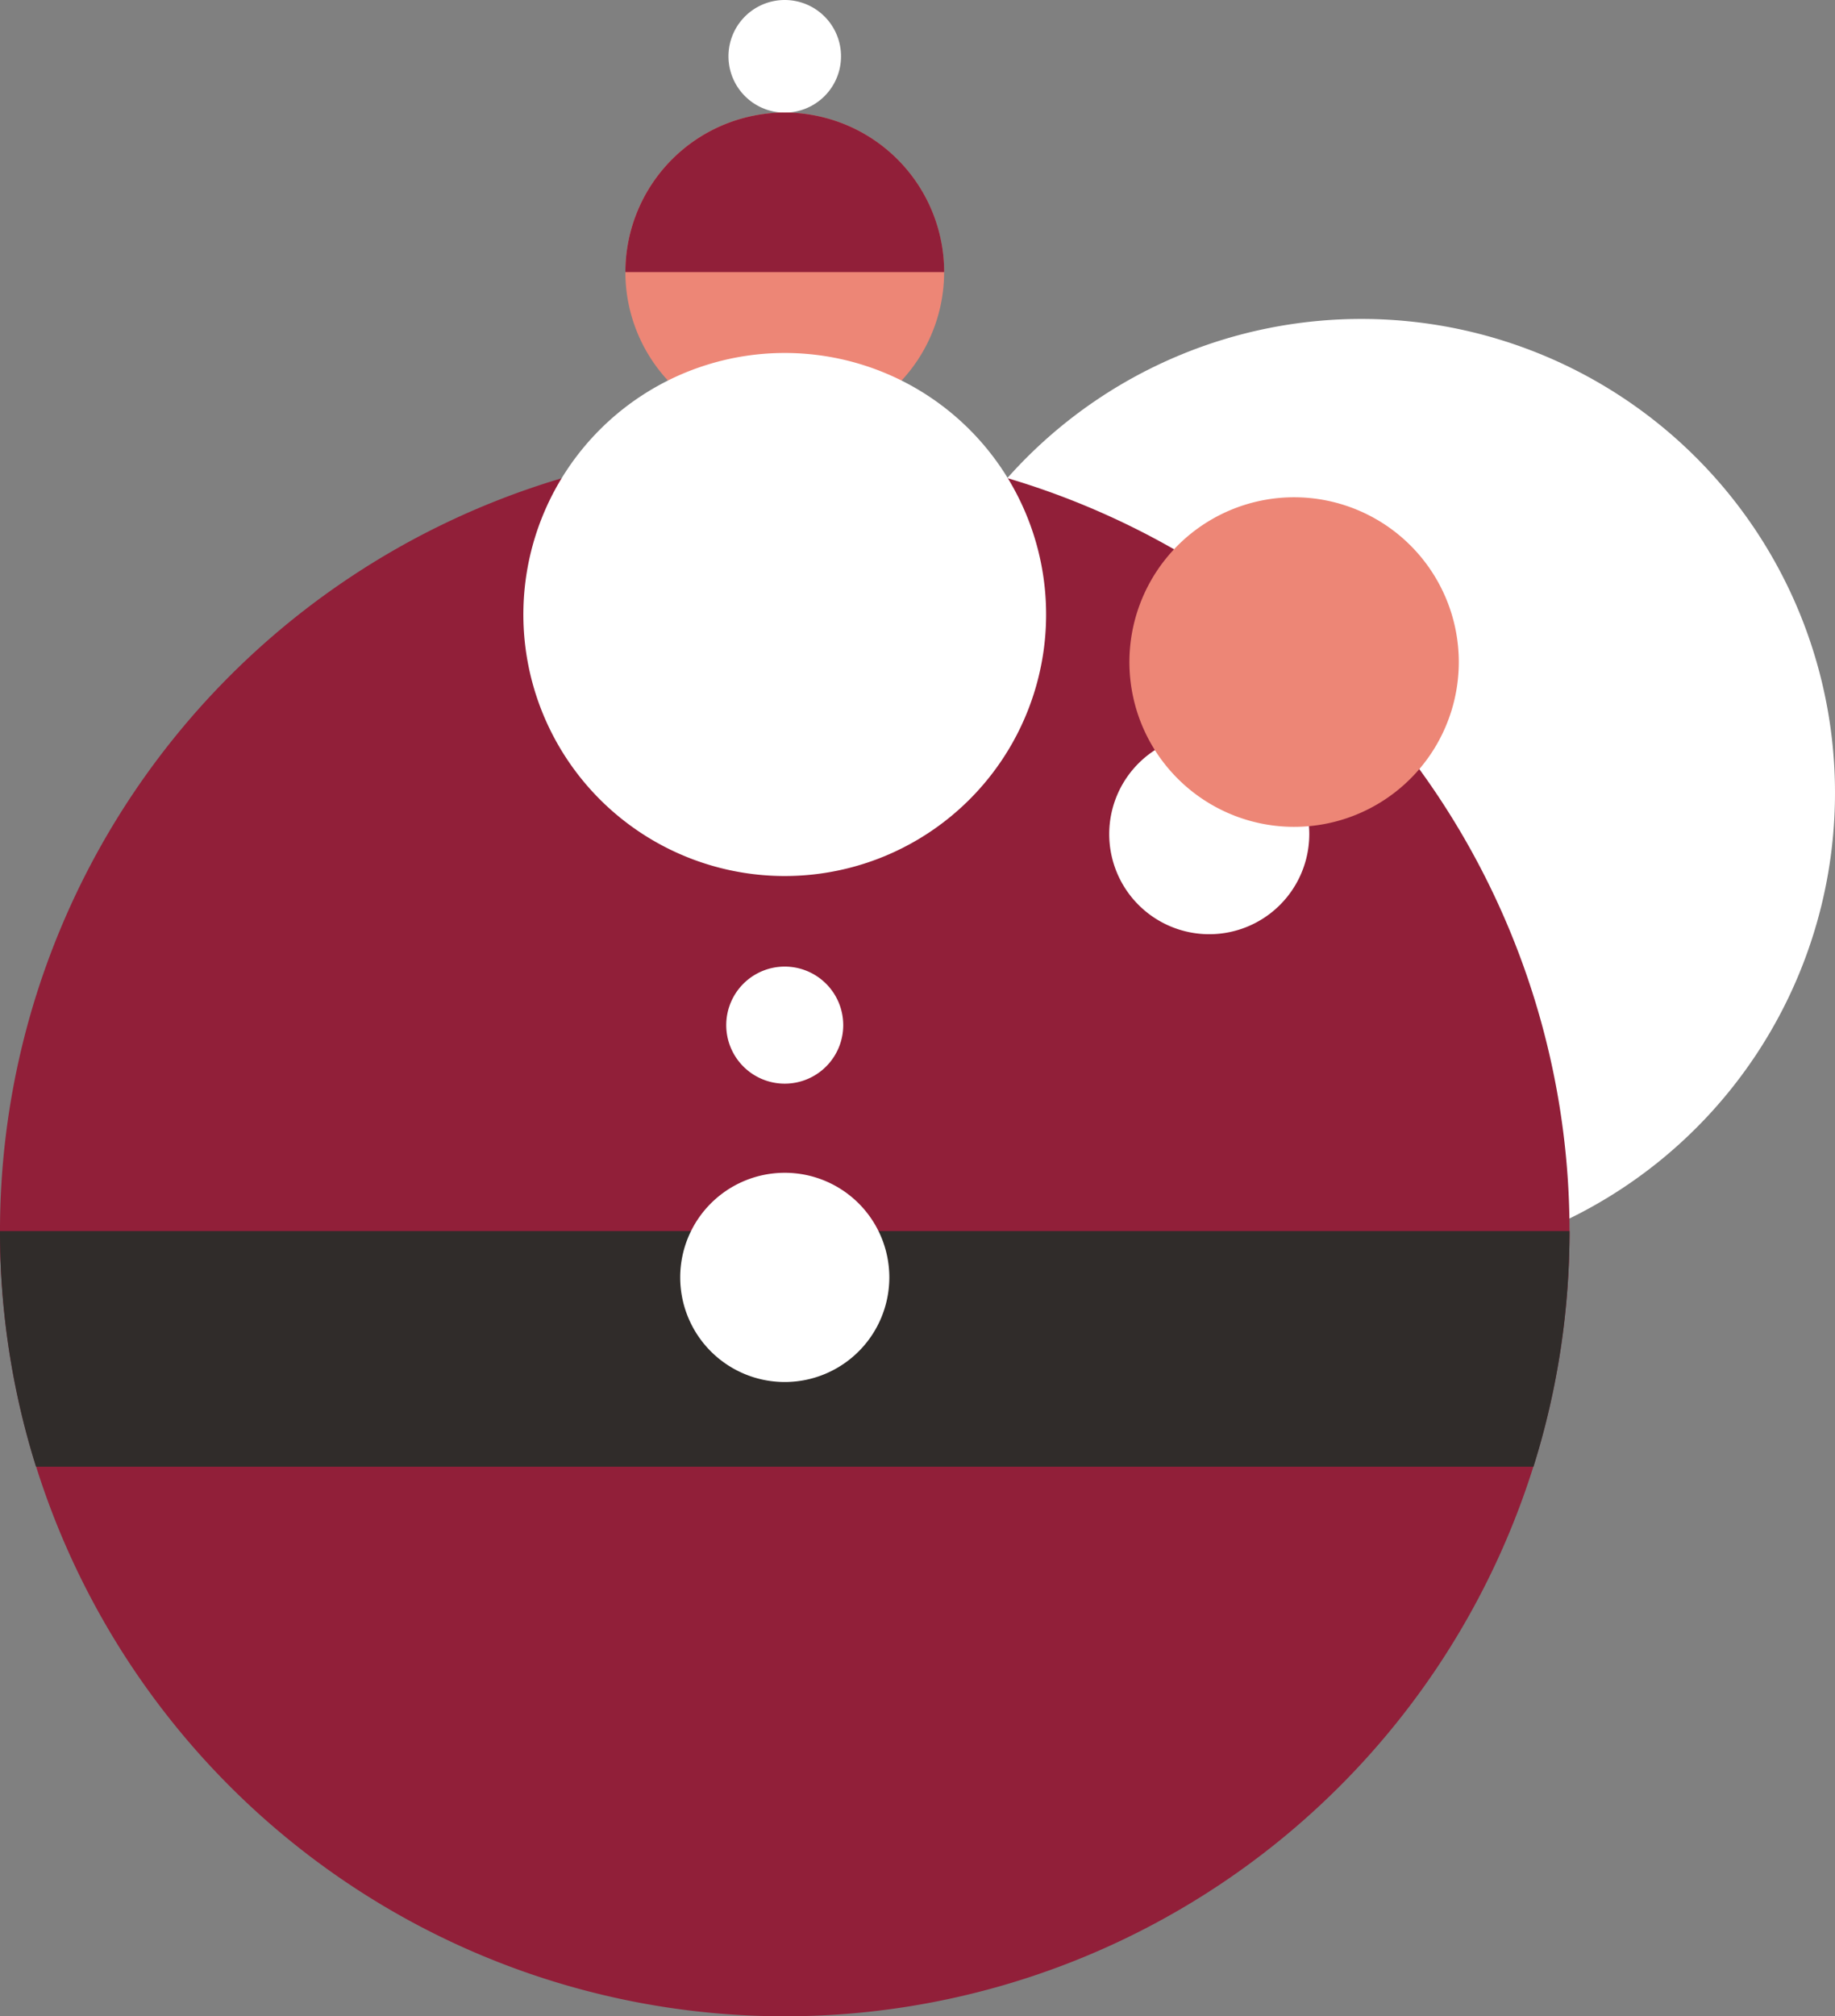
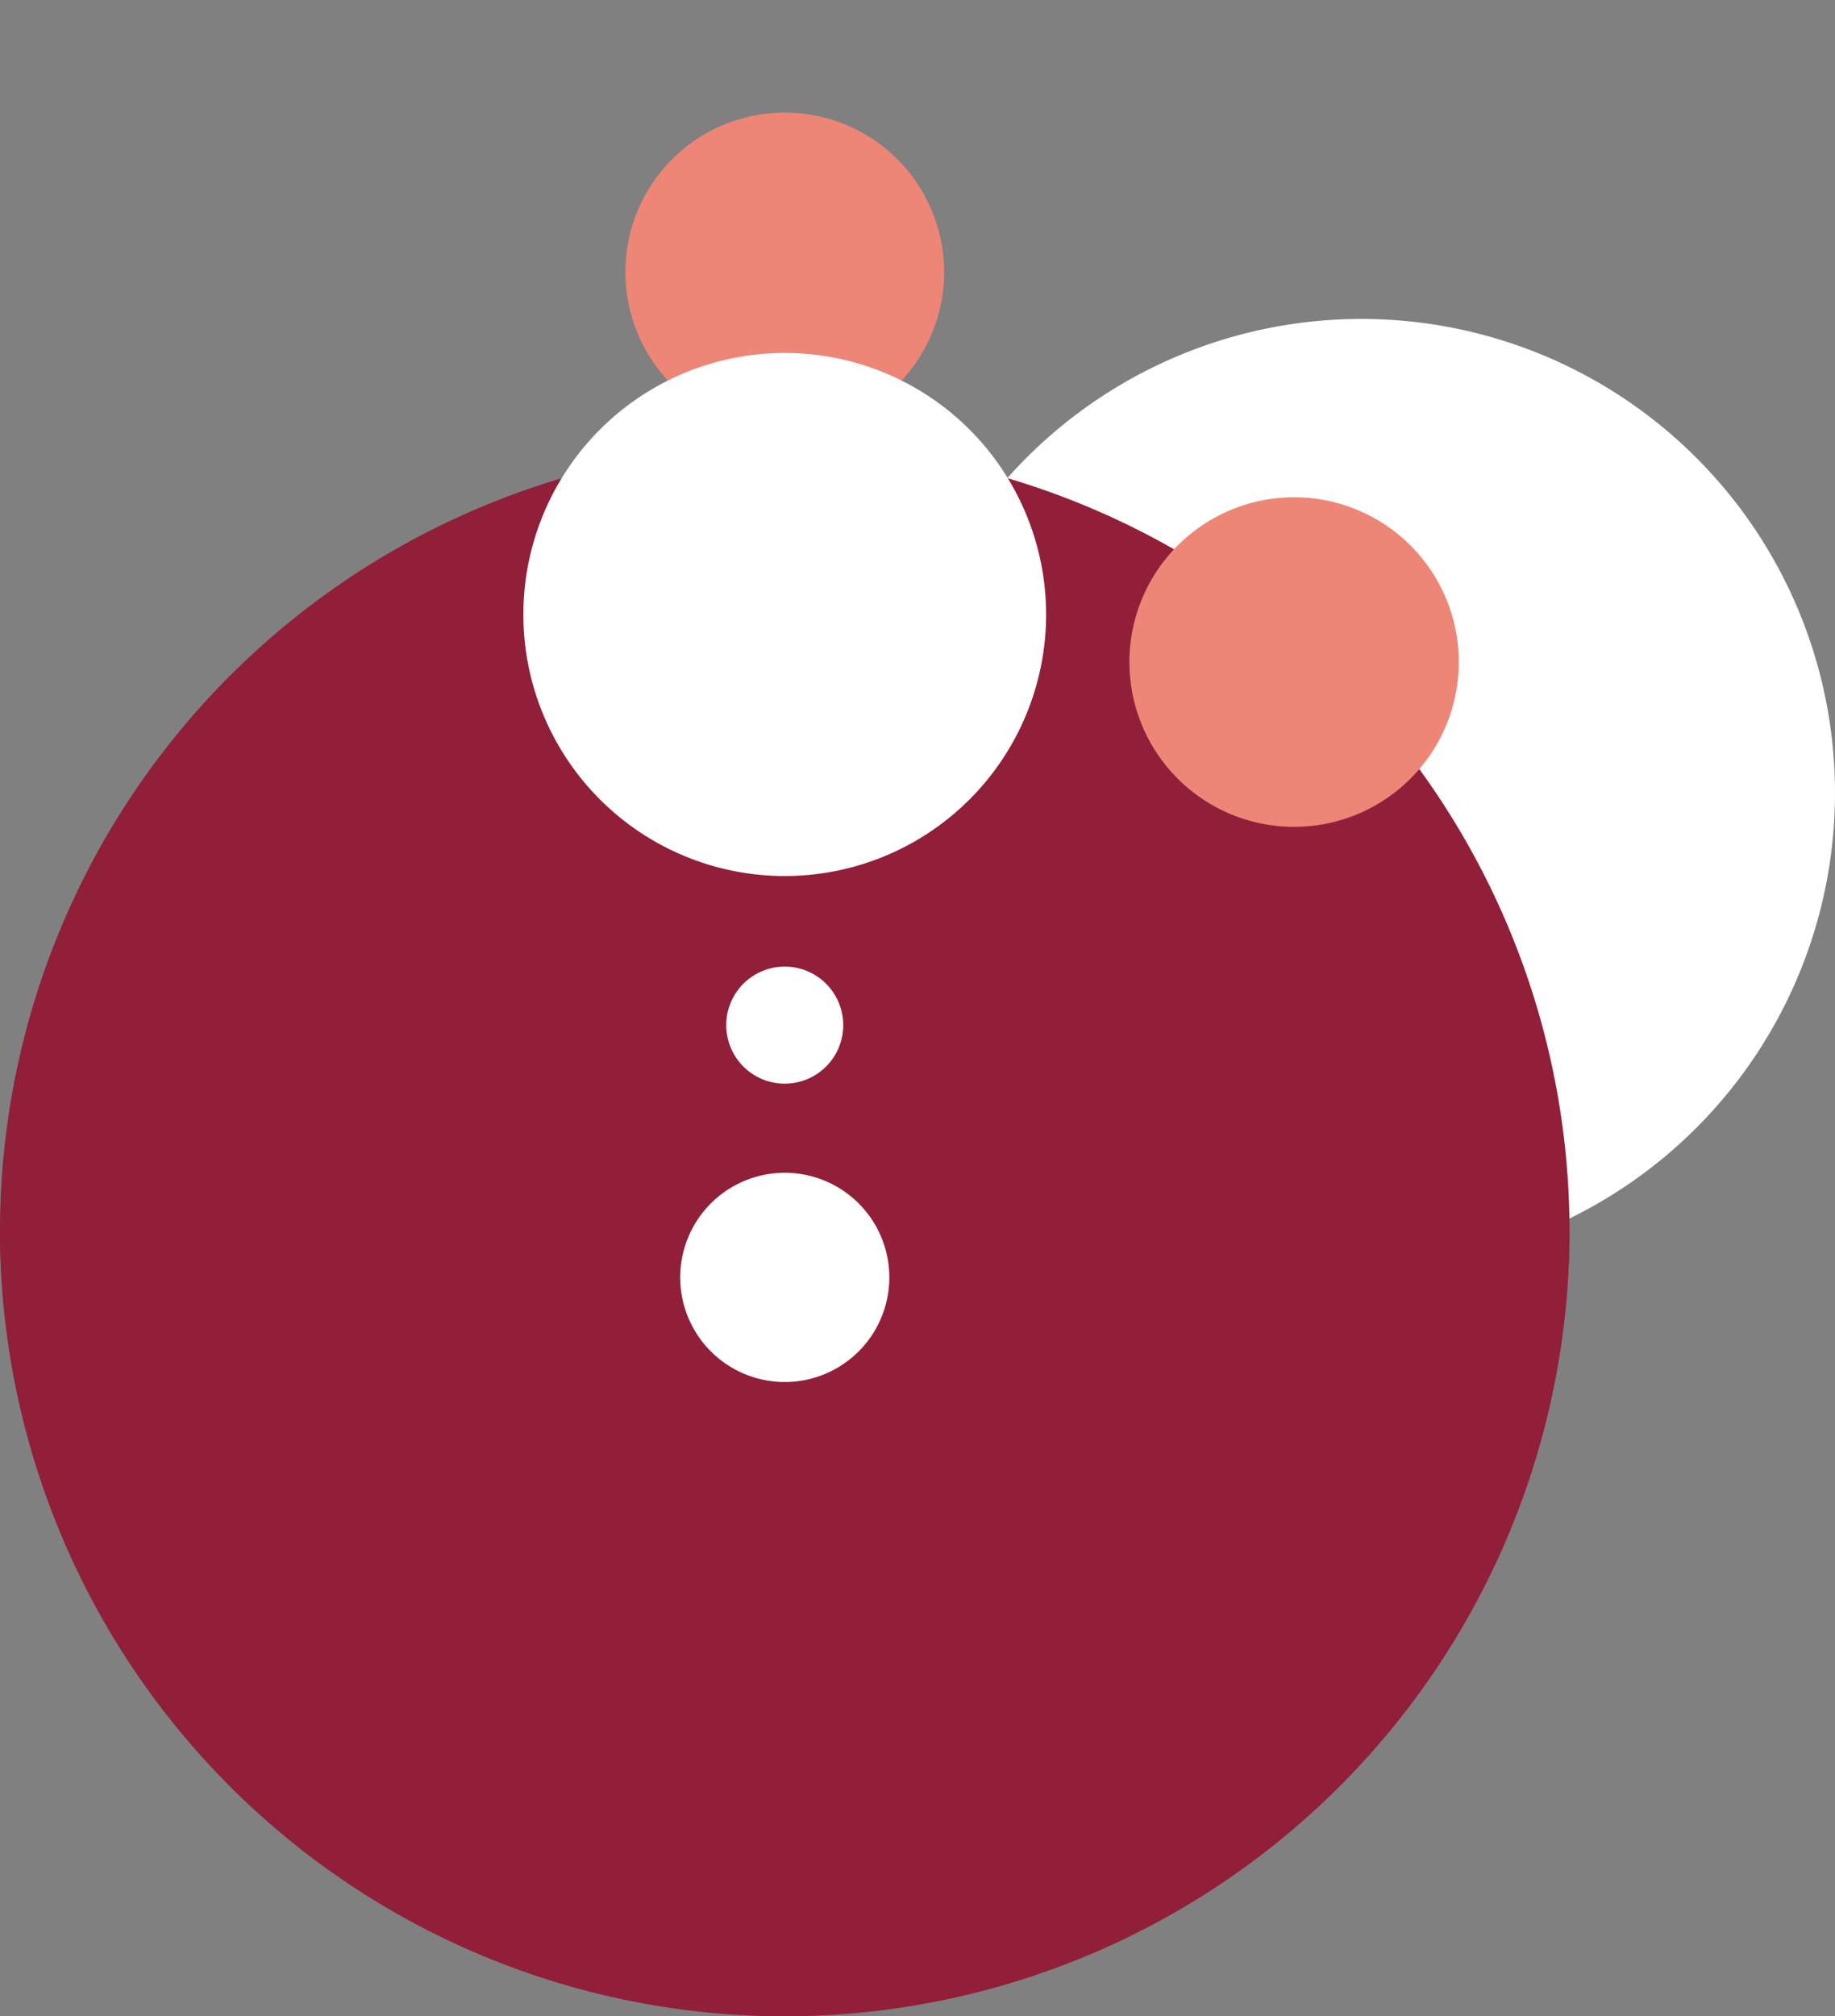
<svg xmlns="http://www.w3.org/2000/svg" width="180" height="197.669" viewBox="0 0 180 197.669">
  <rect x="0" y="0" width="180" height="197.669" fill="#808080" stroke="none" />
  <defs>
    <clipPath id="a">
      <rect width="180" height="197.669" fill="none" />
    </clipPath>
  </defs>
  <g transform="translate(0 0)">
    <g transform="translate(0 0)" clip-path="url(#a)">
      <path d="M131.072,60.158A46.457,46.457,0,1,1,84.615,13.7a46.458,46.458,0,0,1,46.457,46.457" transform="translate(48.928 17.568)" fill="#fff" />
      <path d="M58.146,20.47A15.633,15.633,0,1,1,42.512,4.837,15.634,15.634,0,0,1,58.146,20.47" transform="translate(34.465 6.203)" fill="#ed8676" />
-       <path d="M42.35,5.521A5.52,5.52,0,1,1,36.829,0,5.521,5.521,0,0,1,42.35,5.521" transform="translate(40.148 0)" fill="#fff" />
      <path d="M153.957,96.131A76.979,76.979,0,1,1,76.98,19.153a76.978,76.978,0,0,1,76.978,76.978" transform="translate(0 24.559)" fill="#911f39" />
      <path d="M153.957,52.882A76.979,76.979,0,0,1,0,52.882Z" transform="translate(0 67.808)" fill="#911f39" />
      <path d="M73.772,40.8A25.639,25.639,0,1,1,48.134,15.162,25.64,25.64,0,0,1,73.772,40.8" transform="translate(28.844 19.442)" fill="#fff" />
      <path d="M42.69,47.259a5.738,5.738,0,1,1-5.738-5.738,5.739,5.739,0,0,1,5.738,5.738" transform="translate(40.025 53.24)" fill="#fff" />
-       <path d="M26.88,20.47a15.633,15.633,0,0,1,31.267,0Z" transform="translate(34.467 6.203)" fill="#911f39" />
-       <path d="M67.3,41.342a9.812,9.812,0,1,1-9.811-9.811A9.811,9.811,0,0,1,67.3,41.342" transform="translate(61.131 40.431)" fill="#fff" />
      <path d="M80.853,37.517A16.155,16.155,0,1,1,64.7,21.361,16.156,16.156,0,0,1,80.853,37.517" transform="translate(62.244 27.39)" fill="#ed8676" />
-       <path d="M0,52.882a76.962,76.962,0,0,0,3.533,23.1H150.424a76.962,76.962,0,0,0,3.533-23.1Z" transform="translate(0 67.808)" fill="#302c2a" />
      <path d="M49.749,60.634A10.256,10.256,0,1,1,39.492,50.378,10.256,10.256,0,0,1,49.749,60.634" transform="translate(37.487 64.597)" fill="#fff" />
    </g>
  </g>
</svg>